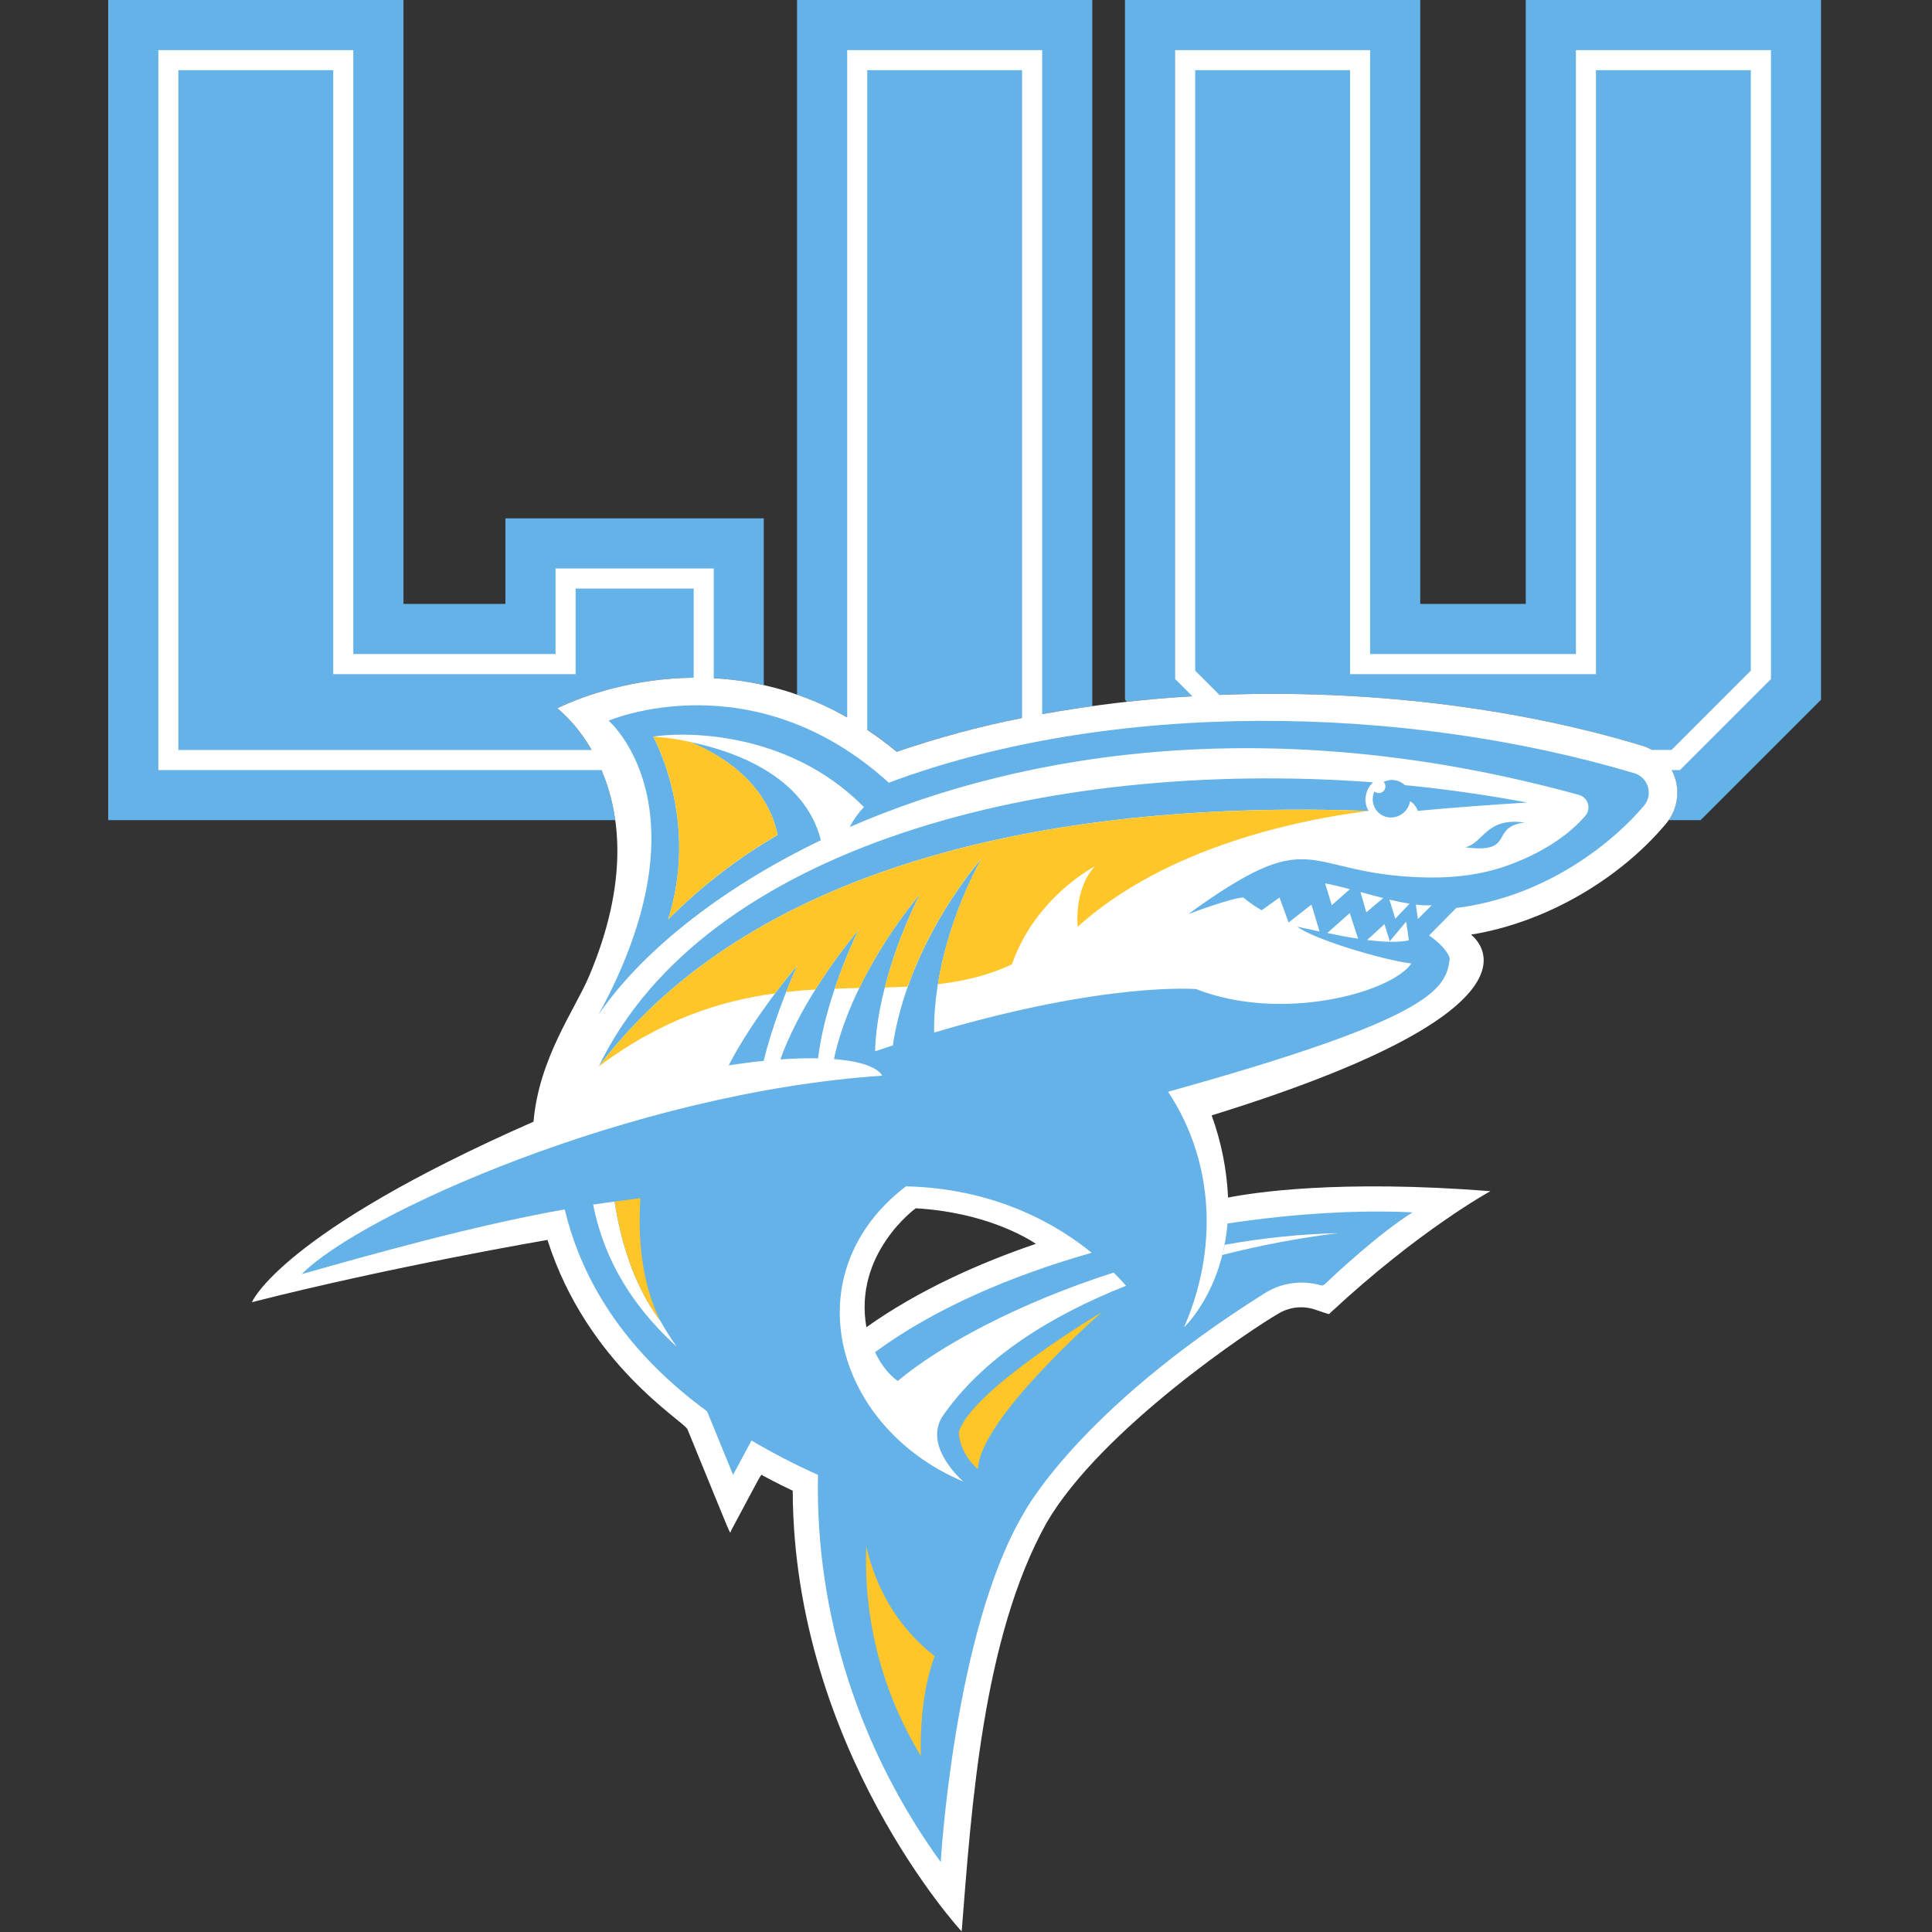
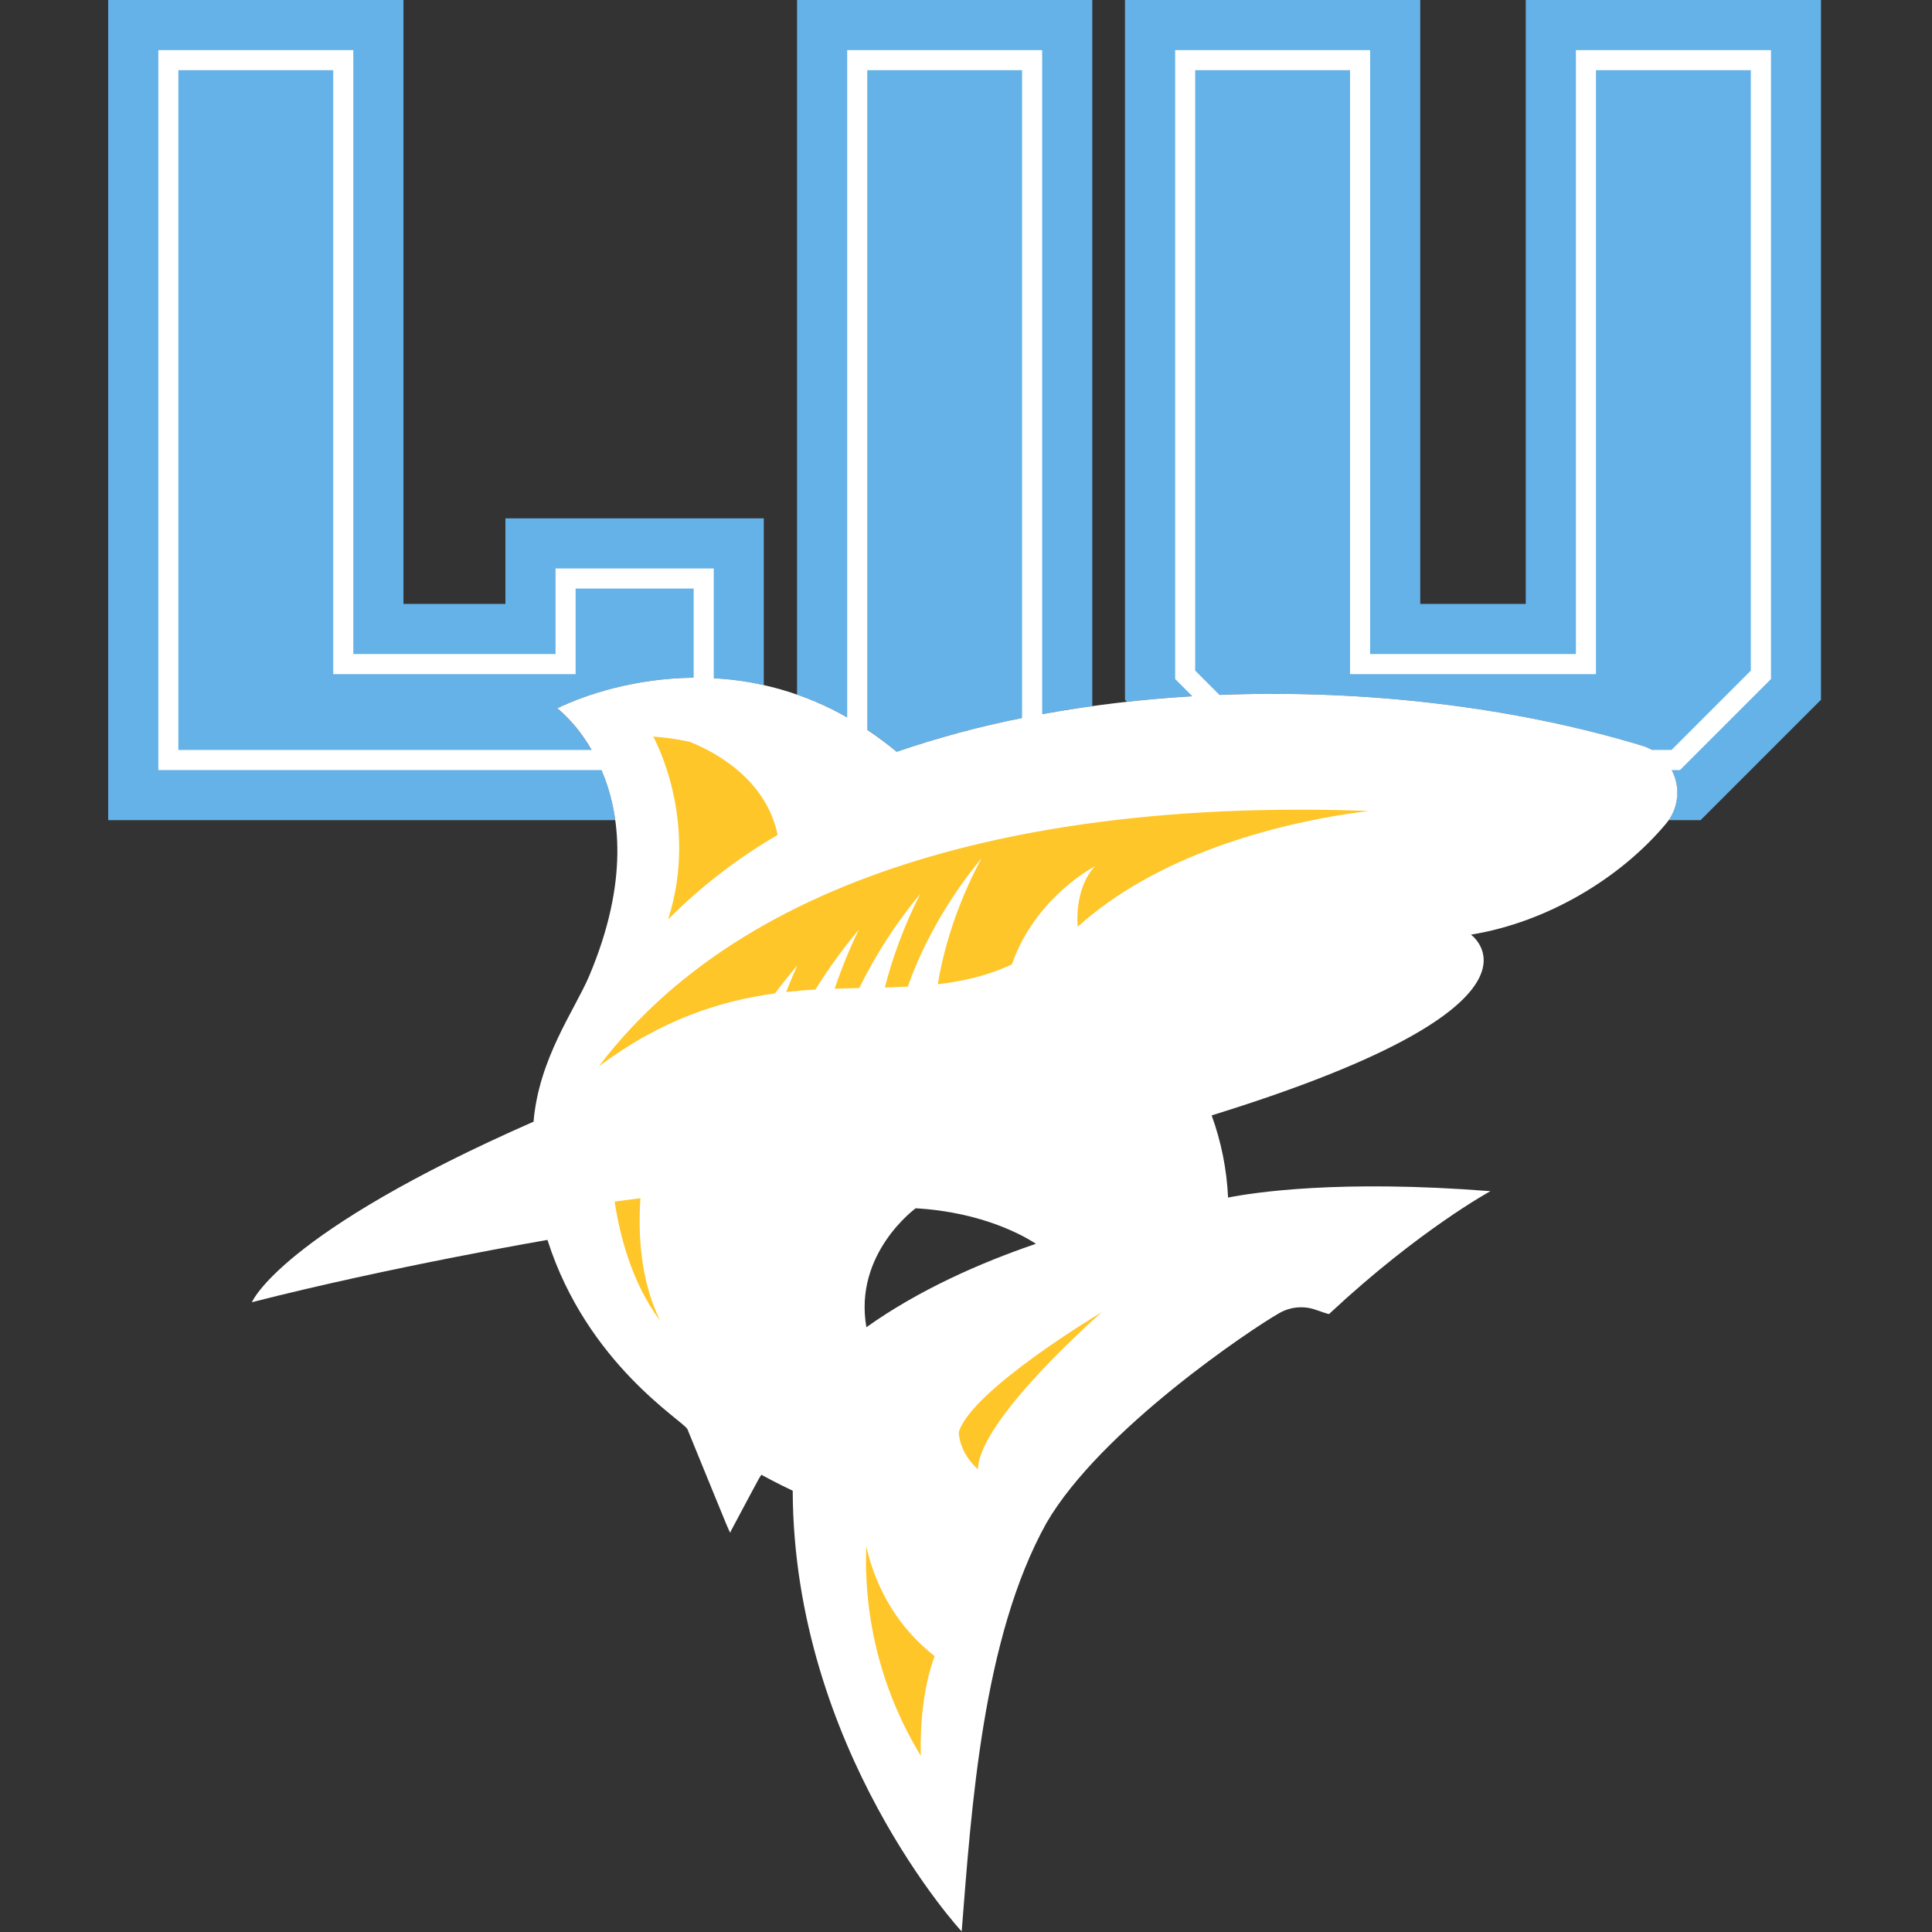
<svg xmlns="http://www.w3.org/2000/svg" width="500px" height="500px" viewBox="0 0 500 500" version="1.1">
  <rect x="0" y="0" width="500" height="500" fill="#333333" stroke="none" />
  <title>Team Logos / NCAA / Dark / LIU</title>
  <desc>Created with Sketch.</desc>
  <g id="Team-Logos-/-NCAA-/-Dark-/-LIU" stroke="none" stroke-width="1" fill="none" fill-rule="evenodd">
    <g id="1Asset-1" transform="translate(28, 0)" fill-rule="nonzero">
      <path d="M178.274,179.748 L178.274,0 L254.682,0 L254.682,182.735 C236.988,185.192 219.869,189.097 204.051,194.556 C196.427,188.099 187.693,183.081 178.274,179.748 Z M366.867,0 L366.867,156.292 L339.556,156.292 L339.556,0 L263.148,0 L263.148,181.1 L263.653,181.604 C308.91,176.62 357.17,180.888 397.089,193.027 C400.943,194.191 404.011,197.126 405.344,200.925 C406.677,204.725 406.116,208.933 403.835,212.25 L412.119,212.25 L443.274,181.095 L443.274,0 L366.867,0 Z M116.186,183.31 C125.903,178.618 146.554,172.119 169.667,177.301 L169.667,134.147 L102.8,134.147 L102.8,156.292 L76.413,156.292 L76.413,0 L0,0 L0,212.255 L131.236,212.255 C128.496,192.422 116.186,183.31 116.186,183.31 Z" id="Shape" fill="#65B2E8" />
      <path d="M379.844,12.977 L379.844,169.268 L326.584,169.268 L326.584,12.977 L276.13,12.977 L276.13,175.727 L280.59,180.187 C267.548,180.943 254.564,182.492 241.71,184.823 L241.71,12.977 L191.256,12.977 L191.256,185.671 C180.694,179.639 168.867,176.164 156.72,175.525 L156.72,147.124 L115.777,147.124 L115.777,169.268 L63.436,169.268 L63.436,12.977 L12.982,12.977 L12.982,199.294 L127.679,199.294 C132.482,210.58 134.844,228.052 124.485,252.573 C120.797,261.292 111.468,273.89 110.081,290.288 C44.44,319.147 37.195,337.008 37.195,337.008 C73.35,327.78 113.683,320.888 113.683,320.888 C123.951,353.128 149.077,367.841 149.909,369.884 C162.245,399.965 160.787,396.897 161.165,396.201 C169.844,380.025 168.774,381.534 169.45,381.897 C173.36,383.986 175.721,385.126 177.154,385.792 C177.376,452.608 220.878,499.955 220.883,499.849 C223.406,468.063 226.251,423.915 242.815,394.157 C256.877,369.939 296.1,343.774 303.073,339.834 C306.013,338.144 309.555,337.857 312.73,339.051 C316.443,340.283 315.787,340.227 316.322,339.728 C339.47,318.194 357.719,308.274 357.719,308.274 C318.537,305.202 296.403,308.628 289.823,309.929 C289.493,302.666 288.061,295.496 285.575,288.663 C372.508,261.761 355.706,244.329 352.704,241.882 C372.583,238.648 391.458,227.144 403.128,213.209 C406.419,209.311 407.017,203.808 404.642,199.294 L406.771,199.294 L430.328,175.737 L430.328,12.977 L379.844,12.977 Z M18.163,194.087 L18.163,18.163 L58.239,18.163 L58.239,174.46 L120.969,174.46 L120.969,152.316 L151.524,152.316 L151.524,175.388 C136.125,175.525 123.269,179.894 116.206,183.31 C116.206,183.31 120.888,186.781 125.116,194.087 L18.163,194.087 Z M196.443,18.163 L236.514,18.163 L236.514,185.822 C225.512,188.012 214.667,190.93 204.051,194.556 C201.618,192.526 199.079,190.628 196.443,188.87 L196.443,18.163 Z M196.221,343.481 C192.866,324.374 208.981,312.704 208.981,312.704 C226.64,313.713 237.432,320.141 240.096,321.892 C225.621,326.837 209.783,333.829 196.221,343.486 L196.221,343.481 Z M425.111,173.562 L404.596,194.077 L399.551,194.077 C398.773,193.64 397.951,193.287 397.099,193.022 C364.147,183.012 325.515,178.355 287.588,179.839 L281.317,173.562 L281.317,18.163 L321.393,18.163 L321.393,174.46 L385.035,174.46 L385.035,18.163 L425.111,18.163 L425.111,173.562 Z" id="Shape" fill="#FFFFFF" />
-       <path d="M110.333,290.055 L110.333,290.055 C110.348,289.97 110.343,290.01 110.333,290.055 Z" id="Path" fill="#FFFFFF" />
-       <path d="M160.59,275.711 C165.212,266.736 172.477,256.837 178.345,249.854 C175.696,255.752 171.786,265.656 169.647,274.551 C166.761,274.839 163.734,275.227 160.59,275.711 Z M183.713,273.89 C185.02,262.952 189.717,249.899 194.248,240.59 C187.402,248.769 178.411,261.756 173.951,274.173 C177.482,273.925 180.757,273.835 183.713,273.89 Z M397.497,208.486 C390.575,216.761 373.28,231.958 348.865,234.985 L341.847,242.099 C345.59,244.672 347.286,247.27 347.154,248.35 C346.191,256.307 341.64,263.814 274.299,282.543 C286.493,300.959 287.074,323.683 278.471,343.396 L278.471,343.451 C278.471,343.451 288.184,334.465 289.672,316.645 C307.079,314.011 323.759,313.078 337.573,313.759 C328.739,319.268 317.149,330.166 314.803,332.402 C314.534,332.657 314.147,332.744 313.794,332.629 C308.871,331.215 303.578,331.977 299.253,334.723 C250.656,365.252 236.917,391.665 236.917,391.665 C218.93,421.937 215.459,481.907 215.459,481.907 C194.773,453.36 182.896,418.153 183.703,381.7 C177.804,379.058 172.057,376.088 166.488,372.805 L161.726,381.68 L154.98,365.237 C130.762,347.492 121.726,327.866 118.148,312.987 C94.263,317.245 68.355,324.591 50.106,329.738 C65.086,314.415 135.298,282.745 200.338,278.385 C199.072,276.302 195.323,274.909 189.768,274.273 C189.147,274.203 188.496,274.142 187.83,274.087 C191.034,258.744 201.004,242.301 210.151,231.337 C204.844,241.574 198.754,258.522 198.481,272.069 C200.032,271.541 201.561,271.036 203.068,270.555 C205.691,252.83 215.328,234.99 226.049,222.119 C219.112,234.879 213.507,251.887 213.754,267.225 C258.391,254.011 281.463,255.979 281.544,255.969 C303.668,264.662 331.998,256.922 337.26,249.354 C329.536,248.396 311.529,242.886 307.765,239.834 C308.734,240.071 310.868,240.489 313.507,241.08 L311.398,234.107 L305.489,238.734 L303.138,232.275 L298.527,235.57 C296.842,234.626 295.252,233.521 293.779,232.27 C290.58,232.371 279.506,236.584 279.506,236.584 C312.023,212.977 308.804,225.58 338.335,226.998 C345.903,227.366 354.41,226.872 362.714,223.789 C371.292,220.616 378.088,216.06 382.281,211.13 C383.03,210.263 383.282,209.073 382.949,207.977 C382.617,206.88 381.745,206.031 380.641,205.727 C302.76,184.238 237.674,194.122 191.892,214.041 C192.88,212.155 194.121,210.411 195.58,208.86 C175.328,188.315 147.275,189.536 141.054,190.646 C141.11,190.782 153.108,212.175 144.914,237.962 C153.368,229.47 162.895,222.121 173.254,216.1 C170.192,201.423 156.645,194.45 150.449,191.988 C161.892,194.344 180.217,200.696 184.445,217.447 C156.781,230.762 137.018,247.644 126.852,262.674 C156.115,209.112 129.495,186.514 129.495,186.514 C129.495,186.514 166.685,170.53 202.023,202.558 C259.884,180.979 335.222,182.306 394.955,200.101 C396.643,200.607 397.965,201.925 398.476,203.611 C398.988,205.298 398.62,207.128 397.497,208.486 Z M263.426,332.755 C262.447,331.645 261.322,330.454 260.212,329.344 C235.298,337.316 214.899,348.476 204.344,357.402 C202.326,355.943 200.207,353.623 198.461,349.945 C213.724,338.673 233.633,330.166 254.521,324.213 C241.539,313.668 224.929,307.422 206.453,307.028 C177.094,329.465 187.74,369.268 221.337,383.451 C221.337,383.451 211.186,374.803 215.666,366.968 L215.666,366.922 C226.276,351.276 244.369,340.288 263.426,332.755 Z M328.829,205.252 C328.414,205.251 328.013,205.096 327.704,204.818 C327.435,205.416 327.286,206.06 327.265,206.715 C327.221,207.993 327.7,209.234 328.592,210.151 C329.483,211.068 330.709,211.582 331.988,211.574 C334.437,211.551 336.516,209.772 336.917,207.356 C337.875,207.903 338.585,208.797 338.9,209.854 C347.931,208.986 358.527,208.239 367.23,207.699 C356.831,205.732 346.236,204.228 335.565,203.189 C334.099,201.777 331.9,201.449 330.086,202.371 C330.549,202.871 330.672,203.598 330.399,204.223 C330.127,204.847 329.511,205.251 328.829,205.252 L328.829,205.252 Z M126.963,275.984 C167.83,222.099 248.557,207.008 326.186,209.859 C325.54,208.775 325.272,207.508 325.424,206.256 C325.594,204.803 326.275,203.459 327.346,202.462 C242.205,196.11 154.309,219.314 126.963,275.984 Z M366.559,212.876 C356.604,211.443 356.029,218.078 351.236,219.279 C364.39,221.019 357.331,214.011 366.559,212.876 Z" id="Shape" fill="#65B2E8" />
      <path d="M141.054,190.616 C141.236,190.58 141.433,190.55 141.65,190.52 C141.271,190.57 141.054,190.616 141.054,190.616 Z" id="Path" fill="#FFC629" />
-       <path d="M142.75,341.695 C135.459,331.953 132.366,319.662 131.049,310.964 C129.258,311.211 128.315,311.322 125.499,311.751 C127.74,322.851 133.103,335.721 147.119,348.507 C145.522,346.244 144.043,343.9 142.689,341.483 C142.704,341.574 142.725,341.625 142.75,341.695 Z" id="Path" fill="#FFFFFF" />
-       <path d="M288.35,324.778 C298.209,322.264 308.217,320.378 318.315,319.132 C308.457,319.388 298.633,320.4 288.93,322.159 C288.754,323.073 288.562,323.915 288.35,324.778 Z" id="Path" fill="#FFFFFF" />
      <path d="M257.19,339.556 C257.19,339.556 225.404,367.23 225.086,380.247 C219.985,375.641 220.141,370.6 220.141,370.6 C223.512,359.601 257.19,339.556 257.19,339.556 Z M196.186,400.192 C195.465,419.263 200.379,438.124 210.313,454.42 C210.066,444.758 211.292,435.605 213.89,428.607 C204.788,421.509 198.789,411.63 196.186,400.192 Z M144.914,237.931 C153.368,229.44 162.895,222.091 173.254,216.07 C170.192,201.387 156.645,194.42 150.449,191.958 C147.351,191.3 144.213,190.851 141.054,190.616 C141.11,190.752 153.108,212.144 144.914,237.931 Z M126.963,275.984 C143.385,263.724 158.507,259.011 172.578,257.089 C174.556,254.465 176.519,252.003 178.345,249.834 C177.482,251.761 176.478,254.122 175.454,256.731 C178.002,256.448 180.499,256.226 183.022,256.095 C186.411,250.681 190.161,245.503 194.248,240.595 C191.853,245.554 189.772,250.658 188.017,255.878 C190.161,255.797 192.281,255.747 194.374,255.701 C198.658,246.988 203.954,238.811 210.151,231.337 C206.236,239.057 203.164,247.176 200.989,255.555 C202.987,255.505 204.966,255.431 206.927,255.333 C211.322,242.962 218.411,231.266 226.049,222.084 C220.959,231.448 216.584,243.103 214.712,254.712 C221.317,253.946 227.689,252.492 233.885,249.571 C239.939,232.114 255.363,224.198 255.363,224.198 C249.813,230.146 250.913,239.839 250.913,239.839 C271.095,221.604 301.438,212.992 326.206,209.869 C248.552,207.028 167.846,222.119 126.963,275.984 Z M137.74,310.091 C135.533,310.367 133.31,310.658 131.07,310.964 C132.386,319.662 135.479,331.953 142.77,341.695 L142.694,341.453 C137.846,331.509 137.084,319.677 137.74,310.091 Z" id="Shape" fill="#FFC629" />
-       <path d="M316.655,234.263 L314.95,228.613 C316.907,228.976 319.107,229.531 321.352,230.126 L316.655,234.263 Z M324.092,230.858 L325.605,236.105 L329.97,232.427 C328.118,231.963 324.183,230.883 324.092,230.858 Z M331.584,232.825 L333.098,237.75 L336.806,233.87 C335.116,233.602 333.37,233.254 331.584,232.825 Z M338.411,234.087 L338.946,237.851 L342.518,234.294 C341.146,234.35 339.772,234.287 338.411,234.107 L338.411,234.087 Z M331.67,243.597 L330.303,239.152 L325.817,243.274 C329.854,243.779 333.754,243.956 336.615,243.38 L335.913,238.507 L331.67,243.597 Z M321.322,236.302 L315.494,241.468 C317.906,241.973 320.676,242.523 323.471,242.931 L321.322,236.302 Z" id="Shape" fill="#FFFFFF" />
    </g>
  </g>
</svg>